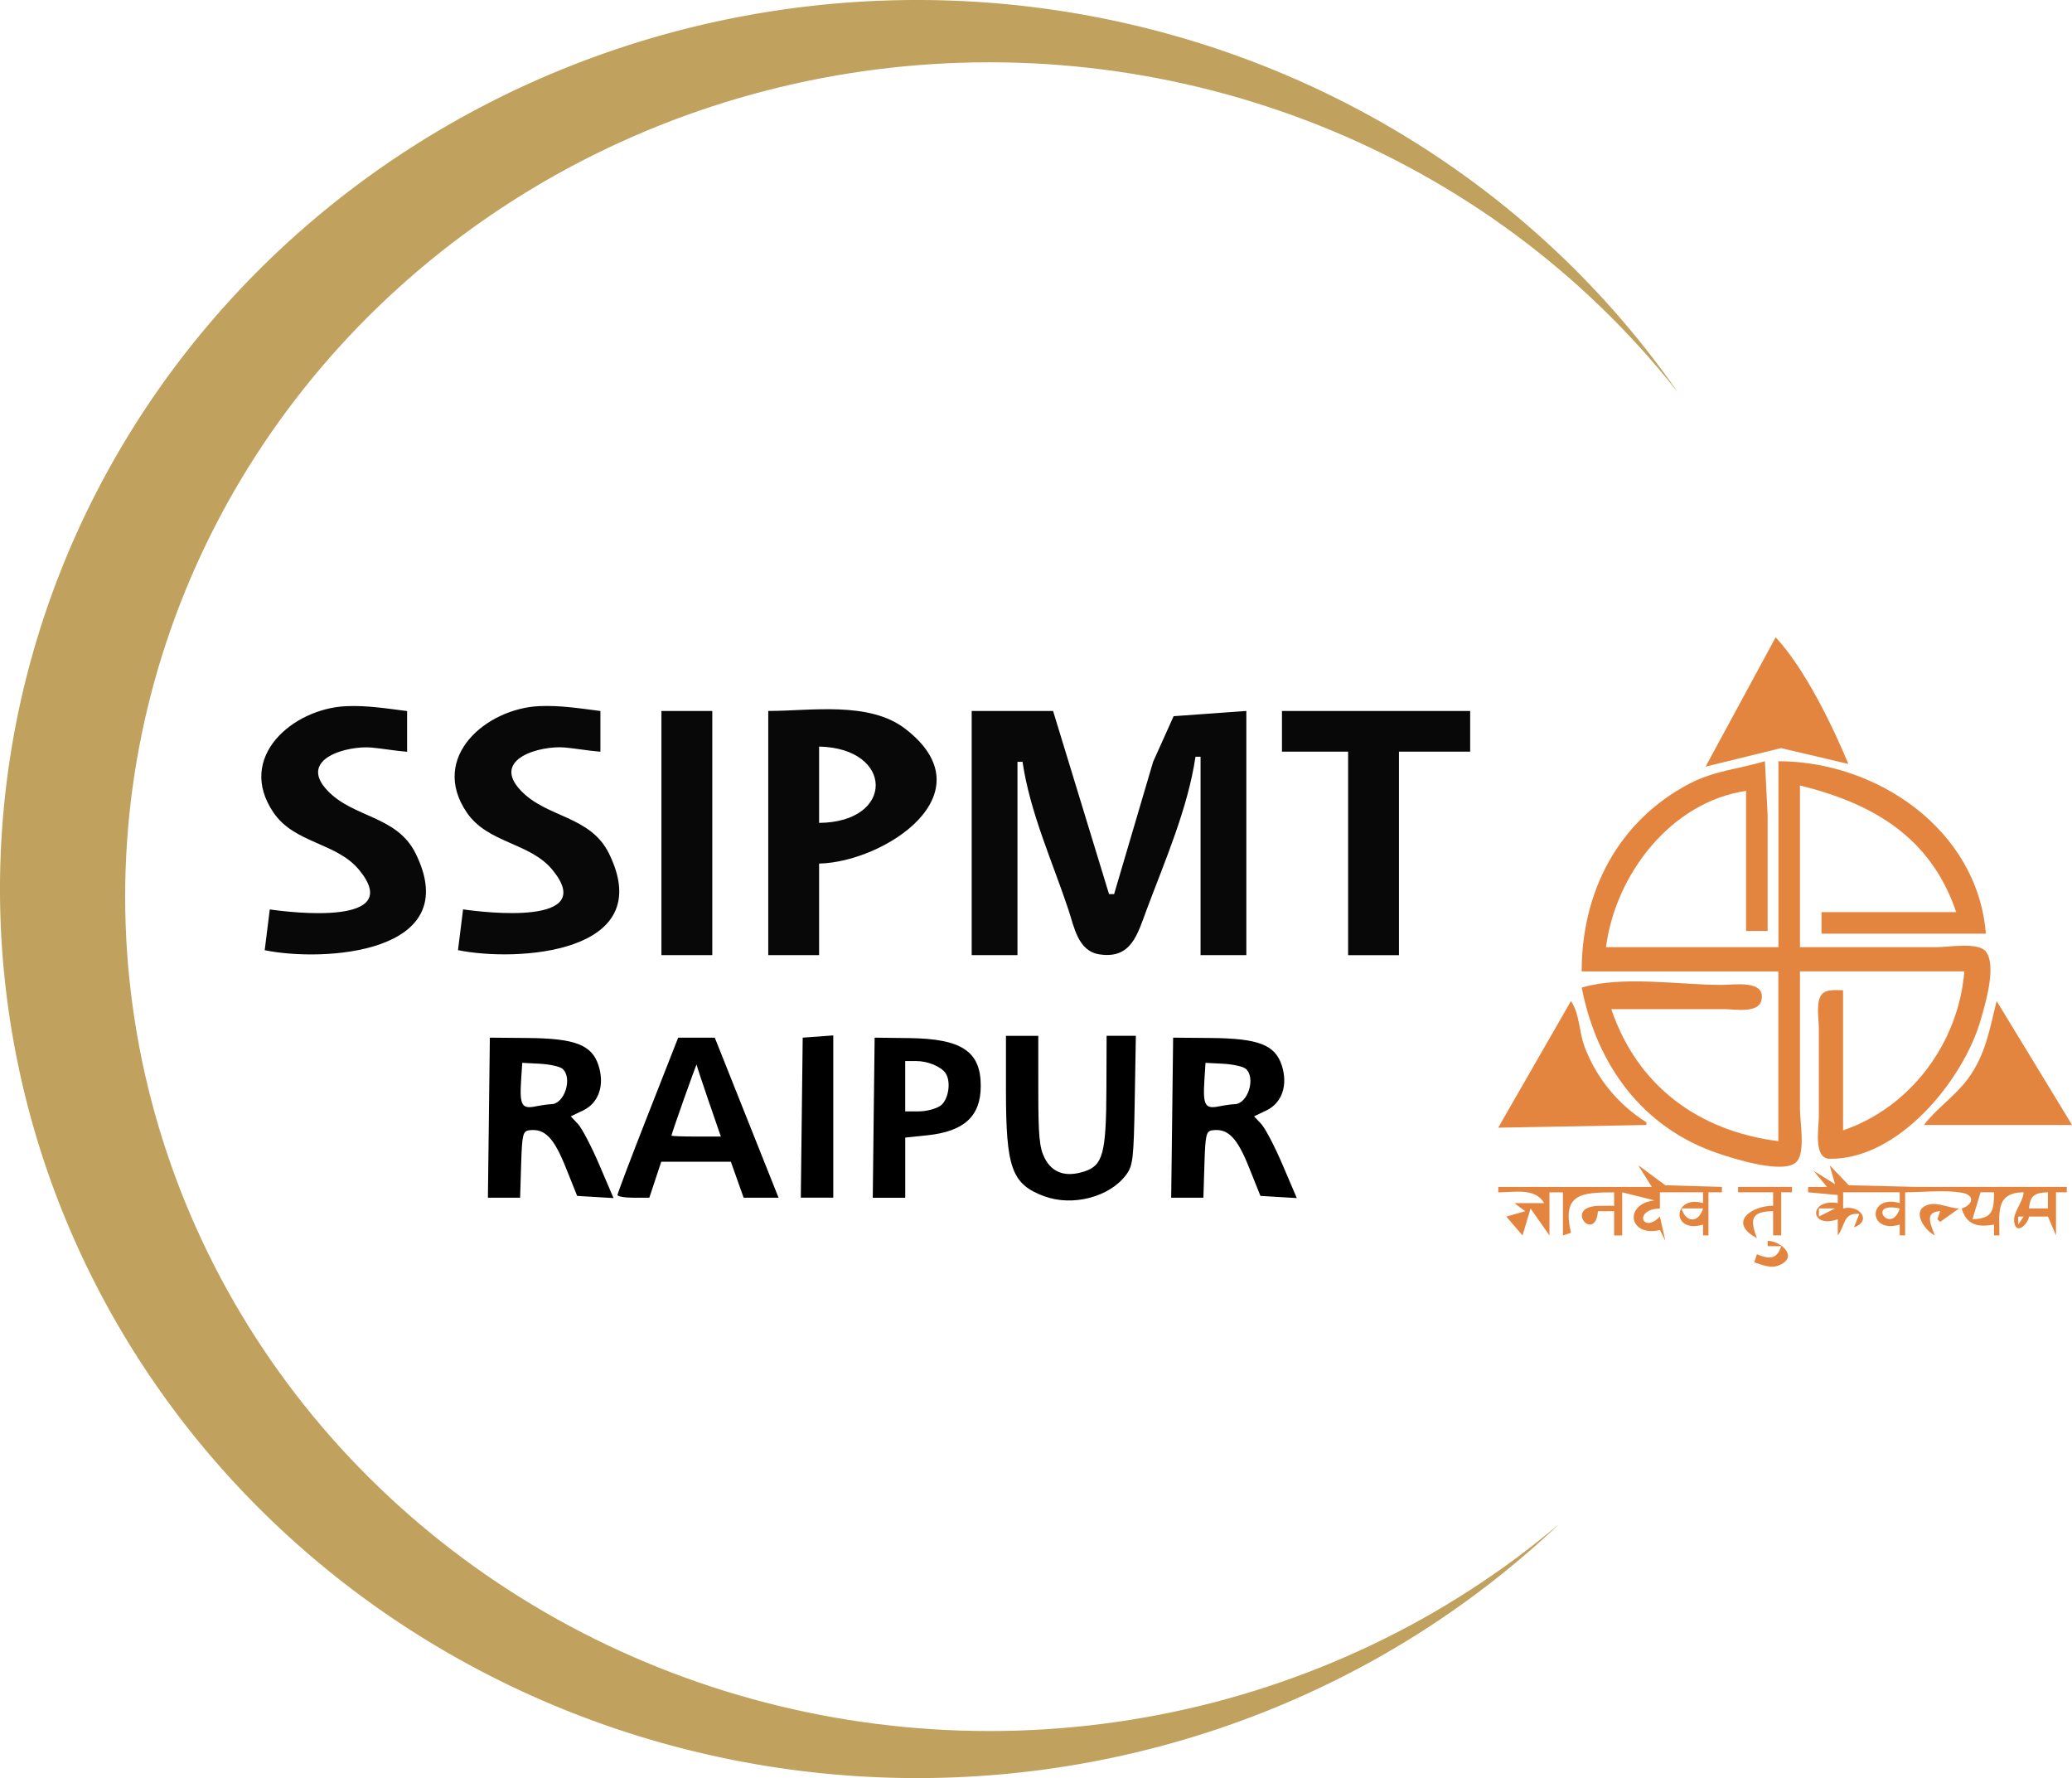
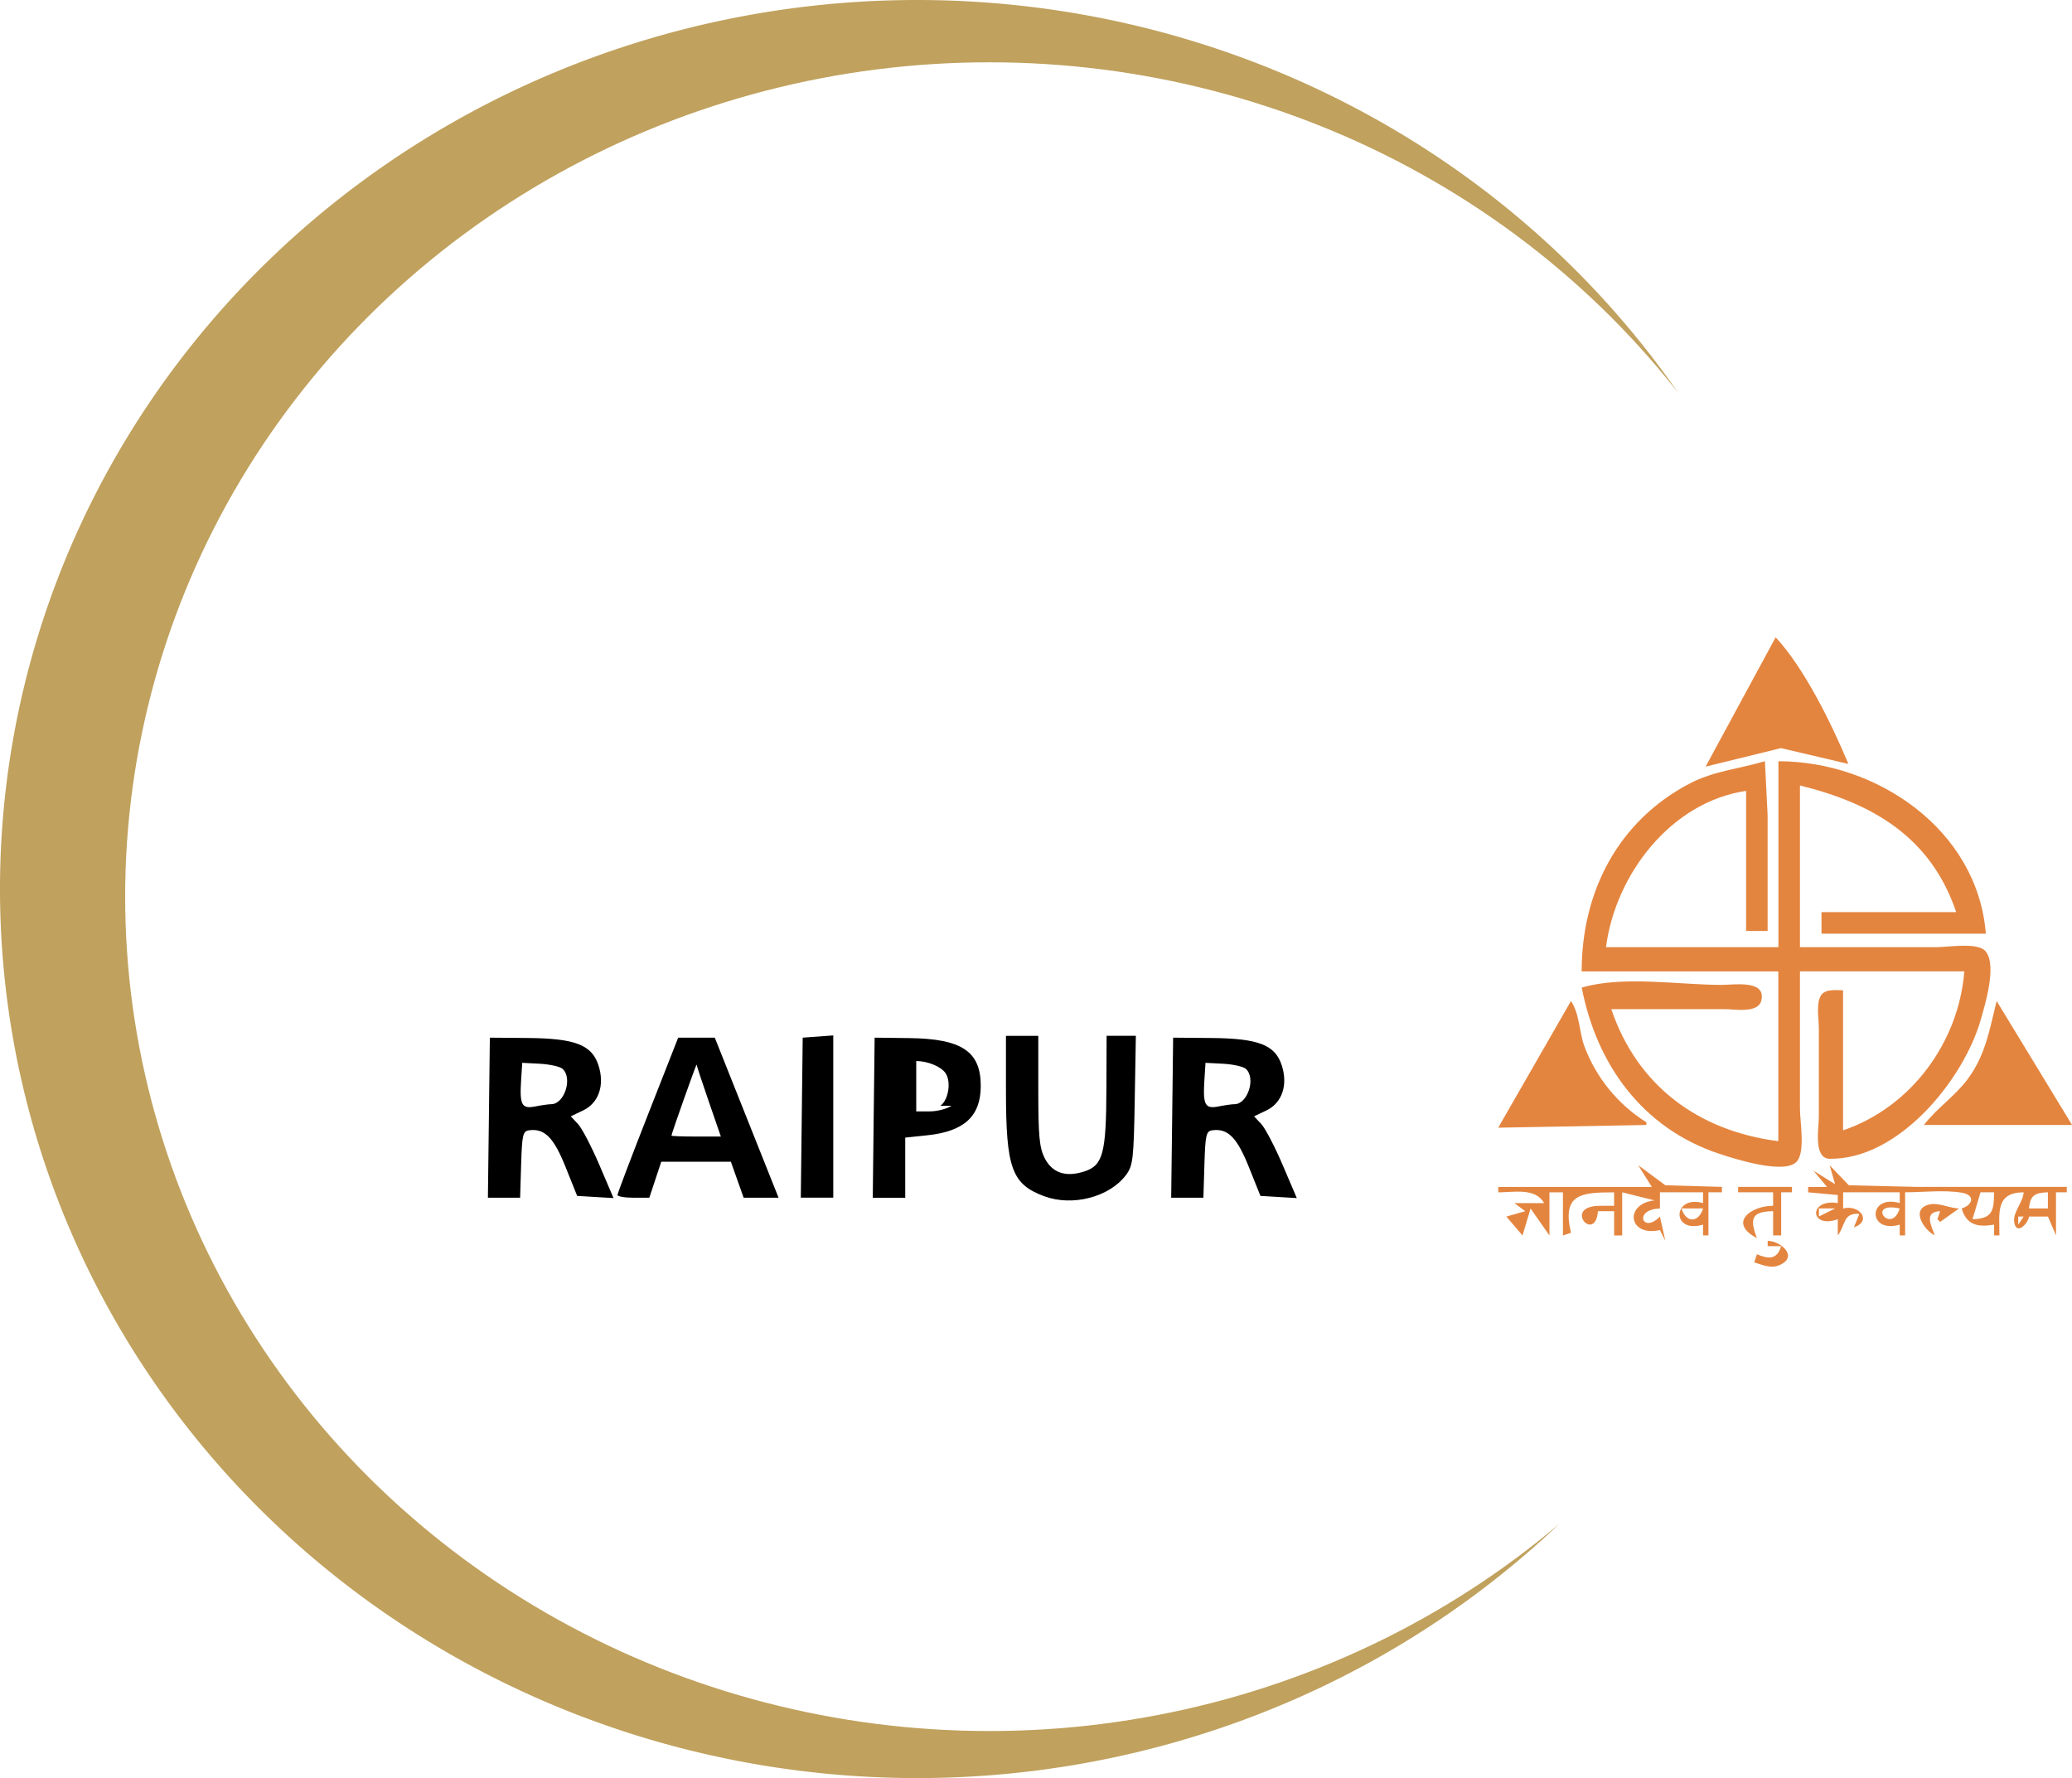
<svg xmlns="http://www.w3.org/2000/svg" width="62.911mm" height="53.979mm" viewBox="0 0 62.911 53.979" version="1.1" id="svg5" xml:space="preserve">
  <defs id="defs2">
    <clipPath clipPathUnits="userSpaceOnUse" id="clipPath1483">
      <ellipse style="display:none;opacity:0.311;fill:#ff0000;stroke-width:0.262" id="ellipse1485" cx="75.912" cy="135.313" rx="26.239" ry="25.331" d="M 102.151,135.313 A 26.239,25.331 0 0 1 75.912,160.643 26.239,25.331 0 0 1 49.672,135.313 26.239,25.331 0 0 1 75.912,109.982 26.239,25.331 0 0 1 102.151,135.313 Z" />
      <path id="lpe_path-effect1487" style="opacity:0.311;fill:#ff0000;stroke-width:0.262" class="powerclip" d="m 40.872,103.091 h 65.697 v 63.979 H 40.872 Z m 61.279,32.221 A 26.239,25.331 0 0 0 75.912,109.982 26.239,25.331 0 0 0 49.672,135.313 26.239,25.331 0 0 0 75.912,160.643 26.239,25.331 0 0 0 102.151,135.313 Z" />
    </clipPath>
  </defs>
  <g id="layer1" transform="translate(-64.703,-110.603)">
    <path style="opacity:1;fill:#c0a15d;fill-opacity:1;stroke-width:0.279" id="path1391" clip-path="url(#clipPath1483)" d="M 101.568,135.081 A 27.848,26.99 0 0 1 73.72,162.071 27.848,26.99 0 0 1 45.872,135.081 27.848,26.99 0 0 1 73.72,108.091 27.848,26.99 0 0 1 101.568,135.081 Z" transform="translate(18.831,2.512)" />
-     <path style="fill:#080808;stroke:none;stroke-width:0.154" d="m 72.894,138.214 -0.154,1.236 c 1.765,0.364 6.088,0.117 4.584,-2.934 -0.569,-1.155 -1.891,-1.078 -2.681,-1.915 -0.912,-0.966 0.616,-1.368 1.34,-1.303 0.362,0.033 0.718,0.1 1.081,0.128 v -1.236 c -0.621,-0.079 -1.224,-0.176 -1.853,-0.148 -1.609,0.071 -3.351,1.544 -2.204,3.23 0.638,0.938 1.912,0.907 2.598,1.738 1.414,1.713 -2.067,1.297 -2.711,1.202 m 5.869,0 -0.154,1.236 c 1.765,0.364 6.088,0.117 4.584,-2.934 -0.569,-1.155 -1.891,-1.078 -2.681,-1.915 -0.912,-0.966 0.616,-1.368 1.34,-1.303 0.362,0.033 0.718,0.1 1.081,0.128 v -1.236 c -0.621,-0.079 -1.224,-0.176 -1.853,-0.148 -1.609,0.071 -3.351,1.544 -2.204,3.23 0.638,0.938 1.912,0.907 2.598,1.738 1.414,1.713 -2.067,1.297 -2.711,1.202 m 6.023,-6.023 v 7.413 h 1.544 v -7.413 h -1.544 m 3.243,0 v 7.413 h 1.544 v -2.78 c 1.966,-0.041 5.18,-2.119 2.617,-4.091 -1.099,-0.846 -2.865,-0.542 -4.161,-0.542 m 6.177,0 v 7.413 h 1.39 v -5.869 h 0.154 c 0.227,1.542 0.899,3.007 1.39,4.479 0.177,0.531 0.29,1.266 0.943,1.366 0.977,0.151 1.16,-0.622 1.439,-1.366 0.553,-1.477 1.248,-3.069 1.479,-4.633 h 0.154 v 6.023 h 1.39 v -7.413 l -2.208,0.159 -0.623,1.386 -1.184,4.015 h -0.154 l -1.699,-5.56 h -2.471 m 9.421,0 v 1.236 h 2.008 v 6.178 h 1.544 v -6.178 h 2.162 v -1.236 h -5.714 m -14.054,3.398 v -2.317 c 2.276,0.049 2.308,2.297 0,2.317 z" id="path2936" />
    <path style="fill:#e4853f;fill-opacity:1;stroke:none;stroke-width:0.082" d="m 118.616,129.951 -2.127,3.926 2.29,-0.562 2.045,0.48 c -0.491,-1.184 -1.333,-2.909 -2.209,-3.845 m -0.327,3.763 c -0.776,0.231 -1.552,0.293 -2.29,0.681 -2.183,1.146 -3.272,3.303 -3.272,5.7 h 5.971 v 5.153 c -2.408,-0.305 -4.279,-1.666 -5.071,-4.008 h 3.436 c 0.3,0 1.019,0.137 1.118,-0.257 0.162,-0.645 -0.84,-0.479 -1.199,-0.479 -1.303,0 -3.005,-0.287 -4.253,0.082 0.454,2.343 1.844,4.269 4.172,5.044 0.434,0.144 2.023,0.661 2.37,0.223 0.248,-0.314 0.084,-1.202 0.084,-1.587 v -4.172 h 4.99 c -0.17,2.154 -1.615,4.123 -3.681,4.826 v -4.253 c -0.198,6.1e-4 -0.512,-0.046 -0.652,0.131 -0.18,0.228 -0.084,0.742 -0.084,1.014 v 2.699 c 0,0.334 -0.174,1.266 0.332,1.272 2.104,0.026 4.065,-2.408 4.583,-4.217 0.134,-0.466 0.495,-1.647 0.154,-2.077 -0.229,-0.29 -1.136,-0.131 -1.47,-0.131 h -4.172 v -4.908 c 2.208,0.544 3.971,1.56 4.744,3.845 h -4.09 v 0.654 h 4.99 c -0.252,-3.168 -3.322,-5.235 -6.298,-5.235 v 5.644 h -5.235 c 0.283,-2.192 1.96,-4.405 4.253,-4.744 v 4.253 h 0.654 v -3.517 l -0.082,-1.636 m -5.889,7.28 -2.209,3.845 4.499,-0.082 v -0.082 c -0.857,-0.536 -1.518,-1.345 -1.876,-2.29 -0.168,-0.443 -0.148,-1.003 -0.414,-1.391 m 12.924,0 c -0.212,0.859 -0.336,1.641 -0.88,2.372 -0.387,0.52 -0.939,0.882 -1.328,1.391 h 4.499 l -2.29,-3.763 m -10.879,4.99 0.409,0.654 h -4.662 v 0.164 c 0.475,0 1.129,-0.147 1.391,0.327 h -0.9 l 0.327,0.245 -0.573,0.164 0.491,0.573 0.245,-0.818 0.573,0.818 v -1.309 h 0.409 v 1.309 l 0.245,-0.082 c -0.281,-1.18 0.306,-1.227 1.309,-1.227 v 0.409 c -0.163,0 -0.328,-0.006 -0.491,0.001 -1.059,0.047 -0.076,1.142 3.1e-4,0.162 h 0.491 v 0.736 h 0.245 v -1.309 l 0.982,0.245 c -0.94,0.105 -0.785,1.122 0.164,0.9 l 0.164,0.327 -0.164,-0.736 c -0.524,0.542 -0.821,-0.219 0,-0.245 v -0.491 h 1.309 v 0.327 c -0.922,-0.262 -0.98,0.941 0,0.654 v 0.327 h 0.164 v -1.309 h 0.409 v -0.164 l -1.718,-0.049 -0.818,-0.605 m 5.808,0 0.164,0.573 -0.654,-0.409 0.409,0.491 h -0.573 v 0.164 l 0.9,0.082 v 0.245 c -0.894,-0.144 -0.86,0.794 0,0.491 v 0.491 c 0.24,-0.315 0.156,-0.697 0.654,-0.654 l -0.164,0.409 c 0.565,-0.199 0.161,-0.702 -0.327,-0.573 v -0.491 h 1.718 v 0.327 c -0.968,-0.283 -0.982,0.941 0,0.654 v 0.327 h 0.164 v -1.309 c 0.554,0 1.17,-0.077 1.716,0.012 0.423,0.069 0.342,0.374 0.001,0.479 0.146,0.509 0.504,0.575 0.982,0.491 v 0.327 h 0.164 c 0,-0.693 -0.124,-1.299 0.736,-1.309 -0.023,0.307 -0.324,0.603 -0.289,0.889 0.053,0.433 0.413,0.085 0.453,-0.153 h 0.573 l 0.245,0.573 v -1.309 h 0.327 v -0.164 h -4.581 l -2.036,-0.049 -0.581,-0.605 m -2.781,0.654 v 0.164 h 1.063 v 0.409 c -0.673,6.2e-4 -1.382,0.518 -0.491,0.982 -0.222,-0.573 -0.176,-0.81 0.491,-0.818 v 0.736 h 0.245 v -1.309 h 0.327 v -0.164 h -1.636 m 7.771,0.164 c -3.1e-4,0.559 -0.045,0.803 -0.654,0.818 l 0.245,-0.818 h 0.409 m 1.636,0 v 0.491 h -0.573 c 0.031,-0.4 0.186,-0.478 0.573,-0.491 m -3.436,1.309 c -0.115,-0.328 -0.329,-0.713 0.164,-0.736 l -0.082,0.245 0.082,0.082 0.573,-0.409 c -0.288,-0.004 -0.613,-0.185 -0.891,-0.123 -0.605,0.135 -0.167,0.783 0.155,0.941 m -7.035,-0.818 c -0.135,0.445 -0.519,0.445 -0.654,0 h 0.654 m 5.971,0 c -0.261,0.827 -1.044,-0.224 0,0 m -1.963,0 -0.491,0.245 v -0.245 h 0.491 m -7.444,0.082 0.082,0.327 -0.082,-0.327 m 13.169,0.164 -0.164,0.245 v -0.245 h 0.164 m -7.771,0.736 v 0.164 h 0.409 c -0.125,0.412 -0.376,0.394 -0.736,0.245 l -0.082,0.245 c 0.226,0.071 0.49,0.189 0.727,0.1 0.639,-0.24 0.113,-0.74 -0.318,-0.754 m 8.507,0.082 0.654,0.245 z" id="path2962" />
-     <path style="fill:#000000;stroke-width:0.109" d="m 96.409,146.92 c -0.989,-0.368 -1.163,-0.851 -1.163,-3.226 v -1.644 h 0.491 0.491 l 2.2e-4,1.665 c 1.1e-4,1.369 0.034,1.732 0.191,2.042 0.231,0.456 0.643,0.594 1.212,0.408 0.56,-0.183 0.658,-0.551 0.665,-2.505 l 0.006,-1.611 h 0.444 0.444 l -0.034,1.958 c -0.031,1.79 -0.054,1.984 -0.264,2.266 -0.502,0.672 -1.627,0.965 -2.483,0.646 z m -16.862,-2.386 0.029,-2.429 1.157,0.01 c 1.432,0.013 1.938,0.208 2.14,0.826 0.196,0.601 0.012,1.145 -0.464,1.373 l -0.376,0.179 0.218,0.232 c 0.12,0.128 0.412,0.686 0.649,1.241 l 0.431,1.009 -0.552,-0.033 -0.552,-0.033 -0.35,-0.873 c -0.359,-0.897 -0.637,-1.179 -1.101,-1.12 -0.198,0.025 -0.221,0.122 -0.25,1.038 l -0.031,1.01 h -0.489 -0.489 z m 1.891,-0.409 c 0.407,0 0.661,-0.81 0.339,-1.078 -0.081,-0.067 -0.388,-0.134 -0.682,-0.15 l -0.536,-0.028 -0.034,0.532 c -0.048,0.75 0.02,0.874 0.431,0.792 0.187,-0.037 0.404,-0.068 0.482,-0.068 z m 2.014,2.755 c 0,-0.046 0.415,-1.14 0.921,-2.429 l 0.921,-2.345 h 0.556 0.556 l 0.968,2.429 0.968,2.429 h -0.53 -0.53 l -0.194,-0.546 -0.194,-0.546 H 85.838 84.78 l -0.181,0.546 -0.181,0.546 h -0.483 c -0.265,0 -0.483,-0.038 -0.483,-0.084 z m 2.771,-2.837 c -0.202,-0.586 -0.368,-1.089 -0.369,-1.119 -0.002,-0.052 -0.764,2.097 -0.764,2.155 0,0.016 0.338,0.028 0.75,0.028 h 0.75 z m 2.823,0.491 0.029,-2.429 0.464,-0.034 0.464,-0.034 v 2.463 2.463 h -0.493 -0.493 z m 2.184,0 0.029,-2.429 1.045,0.013 c 1.6,0.019 2.177,0.404 2.177,1.451 0,0.92 -0.501,1.383 -1.624,1.5 l -0.669,0.07 v 0.913 0.913 h -0.493 -0.493 z m 2.025,-0.361 c 0.245,-0.171 0.334,-0.726 0.159,-0.987 -0.135,-0.203 -0.54,-0.371 -0.892,-0.371 h -0.335 v 0.764 0.764 h 0.412 c 0.227,0 0.522,-0.076 0.655,-0.17 z m 7.038,0.361 0.029,-2.429 1.157,0.01 c 1.432,0.013 1.938,0.208 2.14,0.826 0.196,0.601 0.012,1.145 -0.464,1.373 l -0.376,0.179 0.218,0.232 c 0.12,0.128 0.412,0.686 0.649,1.241 l 0.431,1.009 -0.552,-0.033 -0.552,-0.033 -0.35,-0.873 c -0.359,-0.897 -0.637,-1.179 -1.101,-1.12 -0.198,0.025 -0.221,0.122 -0.25,1.038 l -0.031,1.01 h -0.489 -0.489 z m 1.891,-0.409 c 0.407,0 0.661,-0.81 0.339,-1.078 -0.081,-0.067 -0.388,-0.134 -0.682,-0.15 l -0.536,-0.028 -0.034,0.532 c -0.048,0.75 0.02,0.874 0.431,0.792 0.187,-0.037 0.404,-0.068 0.482,-0.068 z" id="path5230" />
+     <path style="fill:#000000;stroke-width:0.109" d="m 96.409,146.92 c -0.989,-0.368 -1.163,-0.851 -1.163,-3.226 v -1.644 h 0.491 0.491 l 2.2e-4,1.665 c 1.1e-4,1.369 0.034,1.732 0.191,2.042 0.231,0.456 0.643,0.594 1.212,0.408 0.56,-0.183 0.658,-0.551 0.665,-2.505 l 0.006,-1.611 h 0.444 0.444 l -0.034,1.958 c -0.031,1.79 -0.054,1.984 -0.264,2.266 -0.502,0.672 -1.627,0.965 -2.483,0.646 z m -16.862,-2.386 0.029,-2.429 1.157,0.01 c 1.432,0.013 1.938,0.208 2.14,0.826 0.196,0.601 0.012,1.145 -0.464,1.373 l -0.376,0.179 0.218,0.232 c 0.12,0.128 0.412,0.686 0.649,1.241 l 0.431,1.009 -0.552,-0.033 -0.552,-0.033 -0.35,-0.873 c -0.359,-0.897 -0.637,-1.179 -1.101,-1.12 -0.198,0.025 -0.221,0.122 -0.25,1.038 l -0.031,1.01 h -0.489 -0.489 z m 1.891,-0.409 c 0.407,0 0.661,-0.81 0.339,-1.078 -0.081,-0.067 -0.388,-0.134 -0.682,-0.15 l -0.536,-0.028 -0.034,0.532 c -0.048,0.75 0.02,0.874 0.431,0.792 0.187,-0.037 0.404,-0.068 0.482,-0.068 z m 2.014,2.755 c 0,-0.046 0.415,-1.14 0.921,-2.429 l 0.921,-2.345 h 0.556 0.556 l 0.968,2.429 0.968,2.429 h -0.53 -0.53 l -0.194,-0.546 -0.194,-0.546 H 85.838 84.78 l -0.181,0.546 -0.181,0.546 h -0.483 c -0.265,0 -0.483,-0.038 -0.483,-0.084 z m 2.771,-2.837 c -0.202,-0.586 -0.368,-1.089 -0.369,-1.119 -0.002,-0.052 -0.764,2.097 -0.764,2.155 0,0.016 0.338,0.028 0.75,0.028 h 0.75 z m 2.823,0.491 0.029,-2.429 0.464,-0.034 0.464,-0.034 v 2.463 2.463 h -0.493 -0.493 z m 2.184,0 0.029,-2.429 1.045,0.013 c 1.6,0.019 2.177,0.404 2.177,1.451 0,0.92 -0.501,1.383 -1.624,1.5 l -0.669,0.07 v 0.913 0.913 h -0.493 -0.493 z m 2.025,-0.361 c 0.245,-0.171 0.334,-0.726 0.159,-0.987 -0.135,-0.203 -0.54,-0.371 -0.892,-0.371 v 0.764 0.764 h 0.412 c 0.227,0 0.522,-0.076 0.655,-0.17 z m 7.038,0.361 0.029,-2.429 1.157,0.01 c 1.432,0.013 1.938,0.208 2.14,0.826 0.196,0.601 0.012,1.145 -0.464,1.373 l -0.376,0.179 0.218,0.232 c 0.12,0.128 0.412,0.686 0.649,1.241 l 0.431,1.009 -0.552,-0.033 -0.552,-0.033 -0.35,-0.873 c -0.359,-0.897 -0.637,-1.179 -1.101,-1.12 -0.198,0.025 -0.221,0.122 -0.25,1.038 l -0.031,1.01 h -0.489 -0.489 z m 1.891,-0.409 c 0.407,0 0.661,-0.81 0.339,-1.078 -0.081,-0.067 -0.388,-0.134 -0.682,-0.15 l -0.536,-0.028 -0.034,0.532 c -0.048,0.75 0.02,0.874 0.431,0.792 0.187,-0.037 0.404,-0.068 0.482,-0.068 z" id="path5230" />
  </g>
</svg>